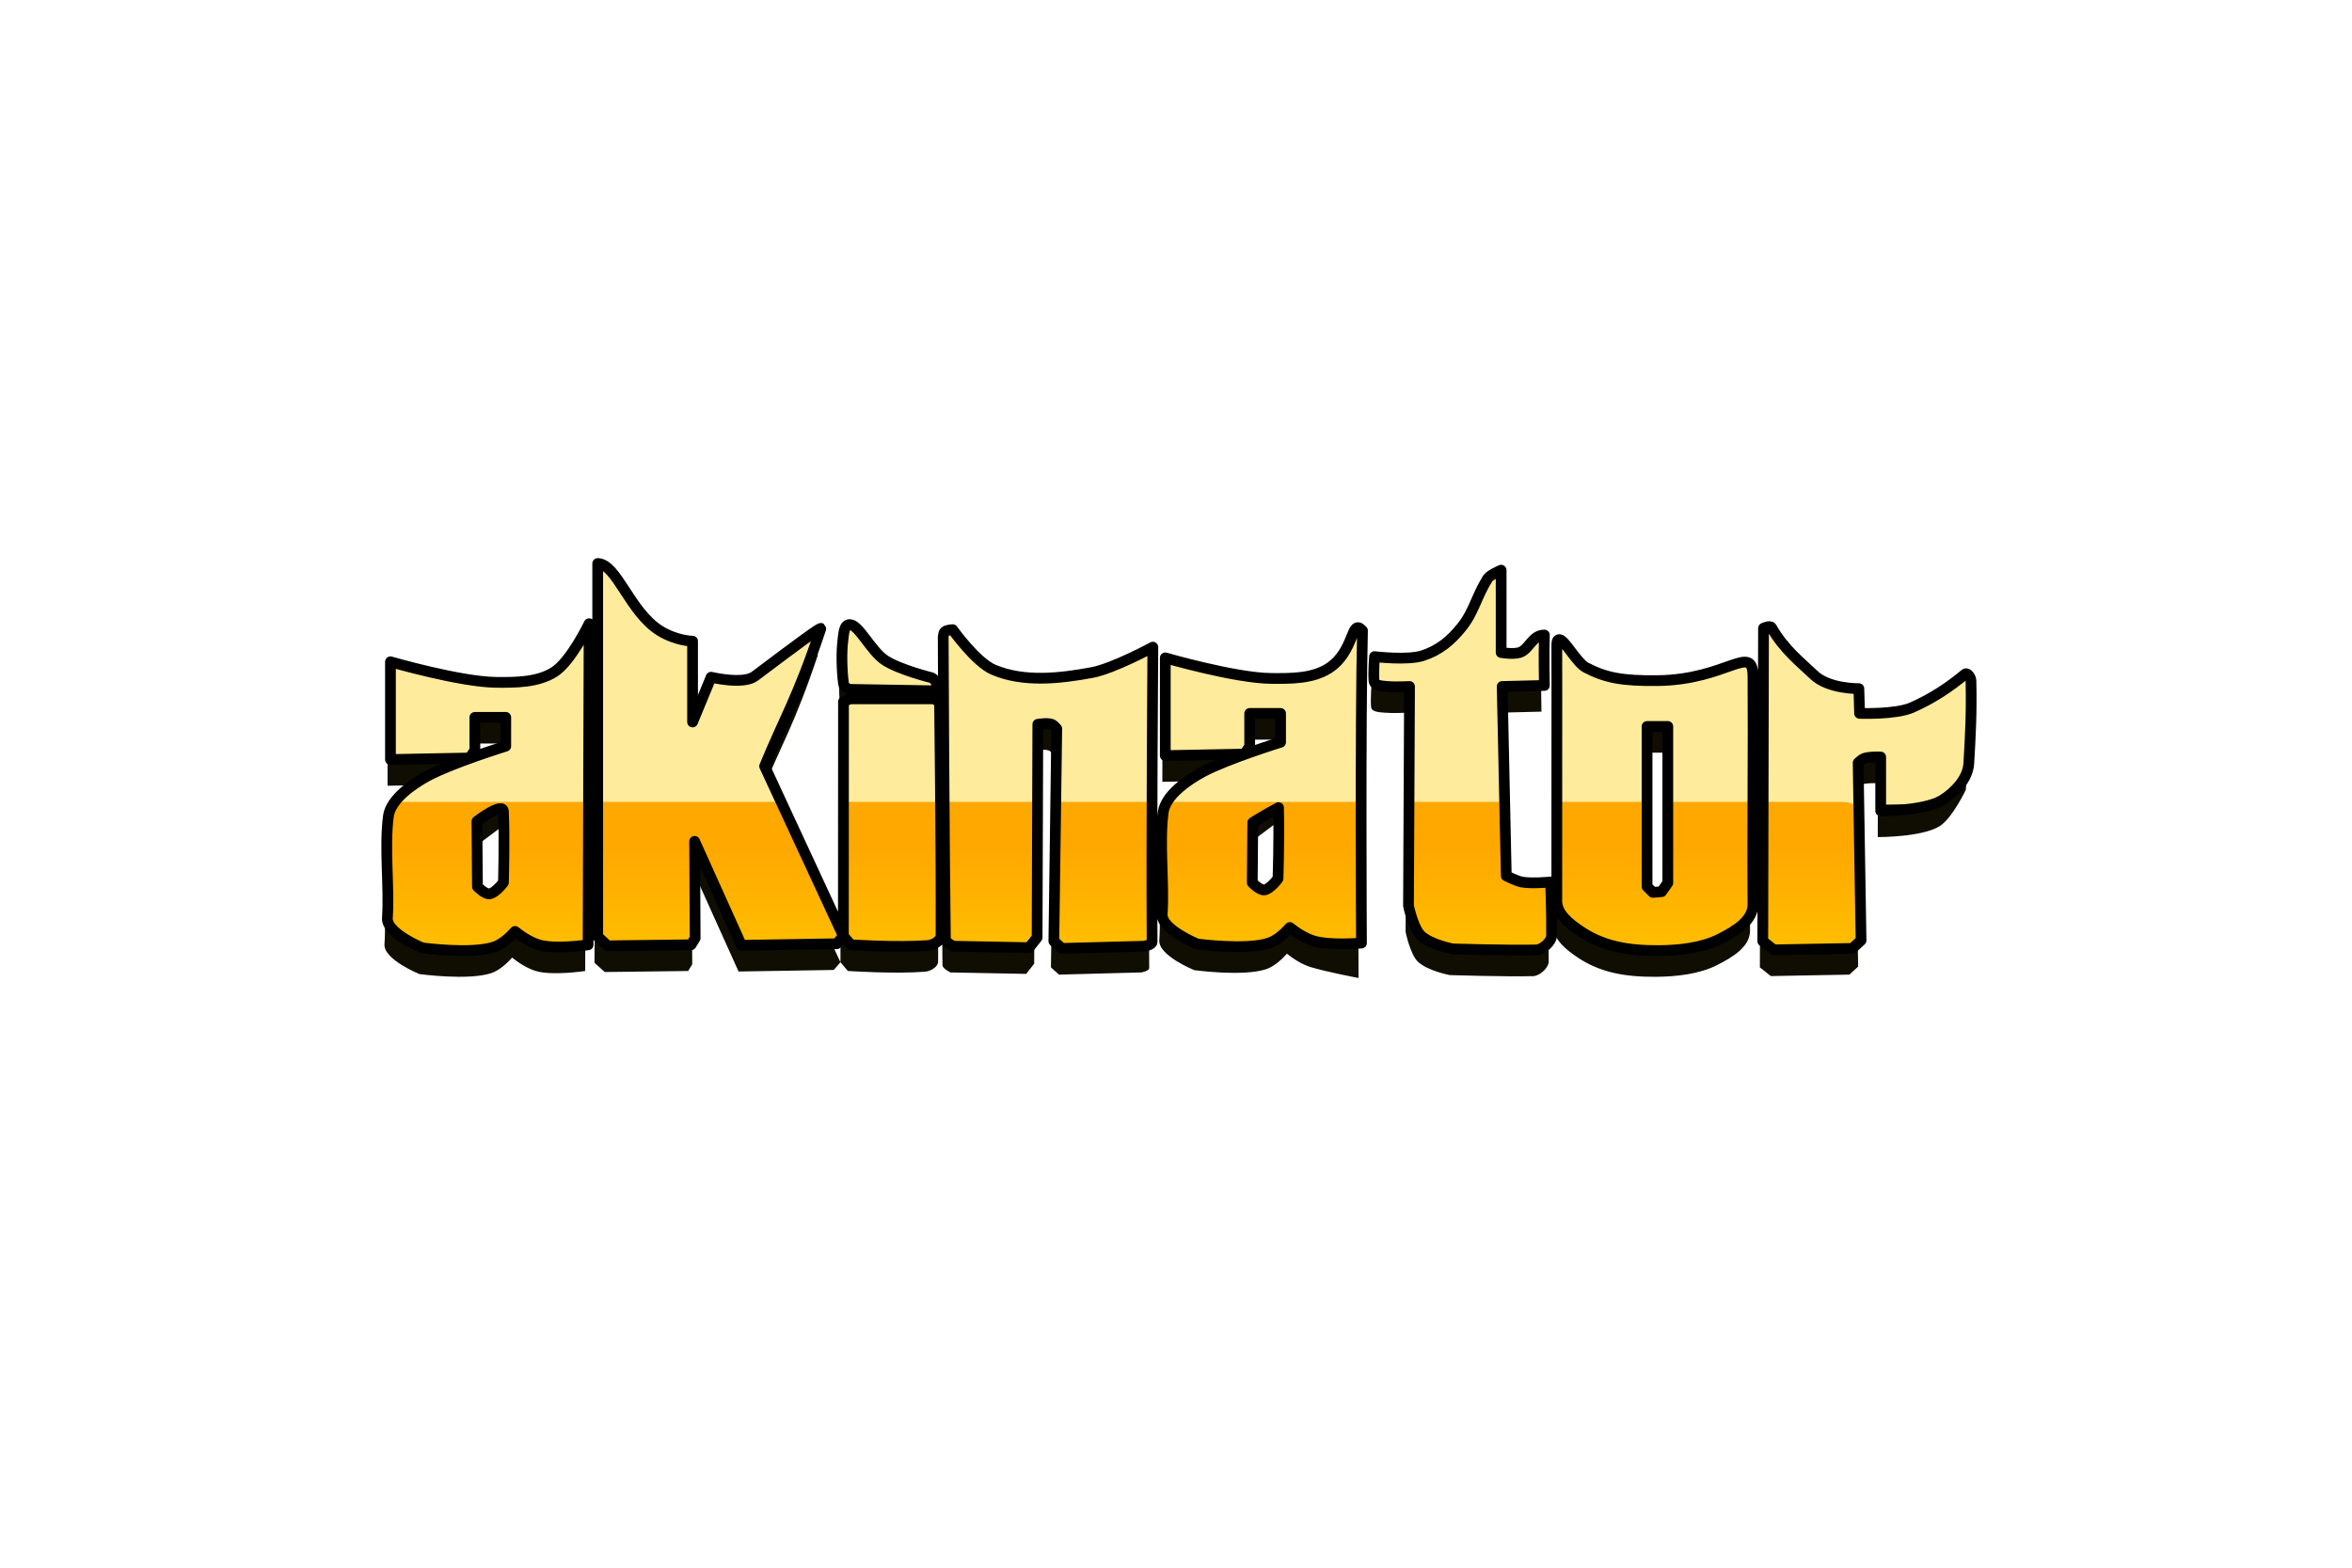
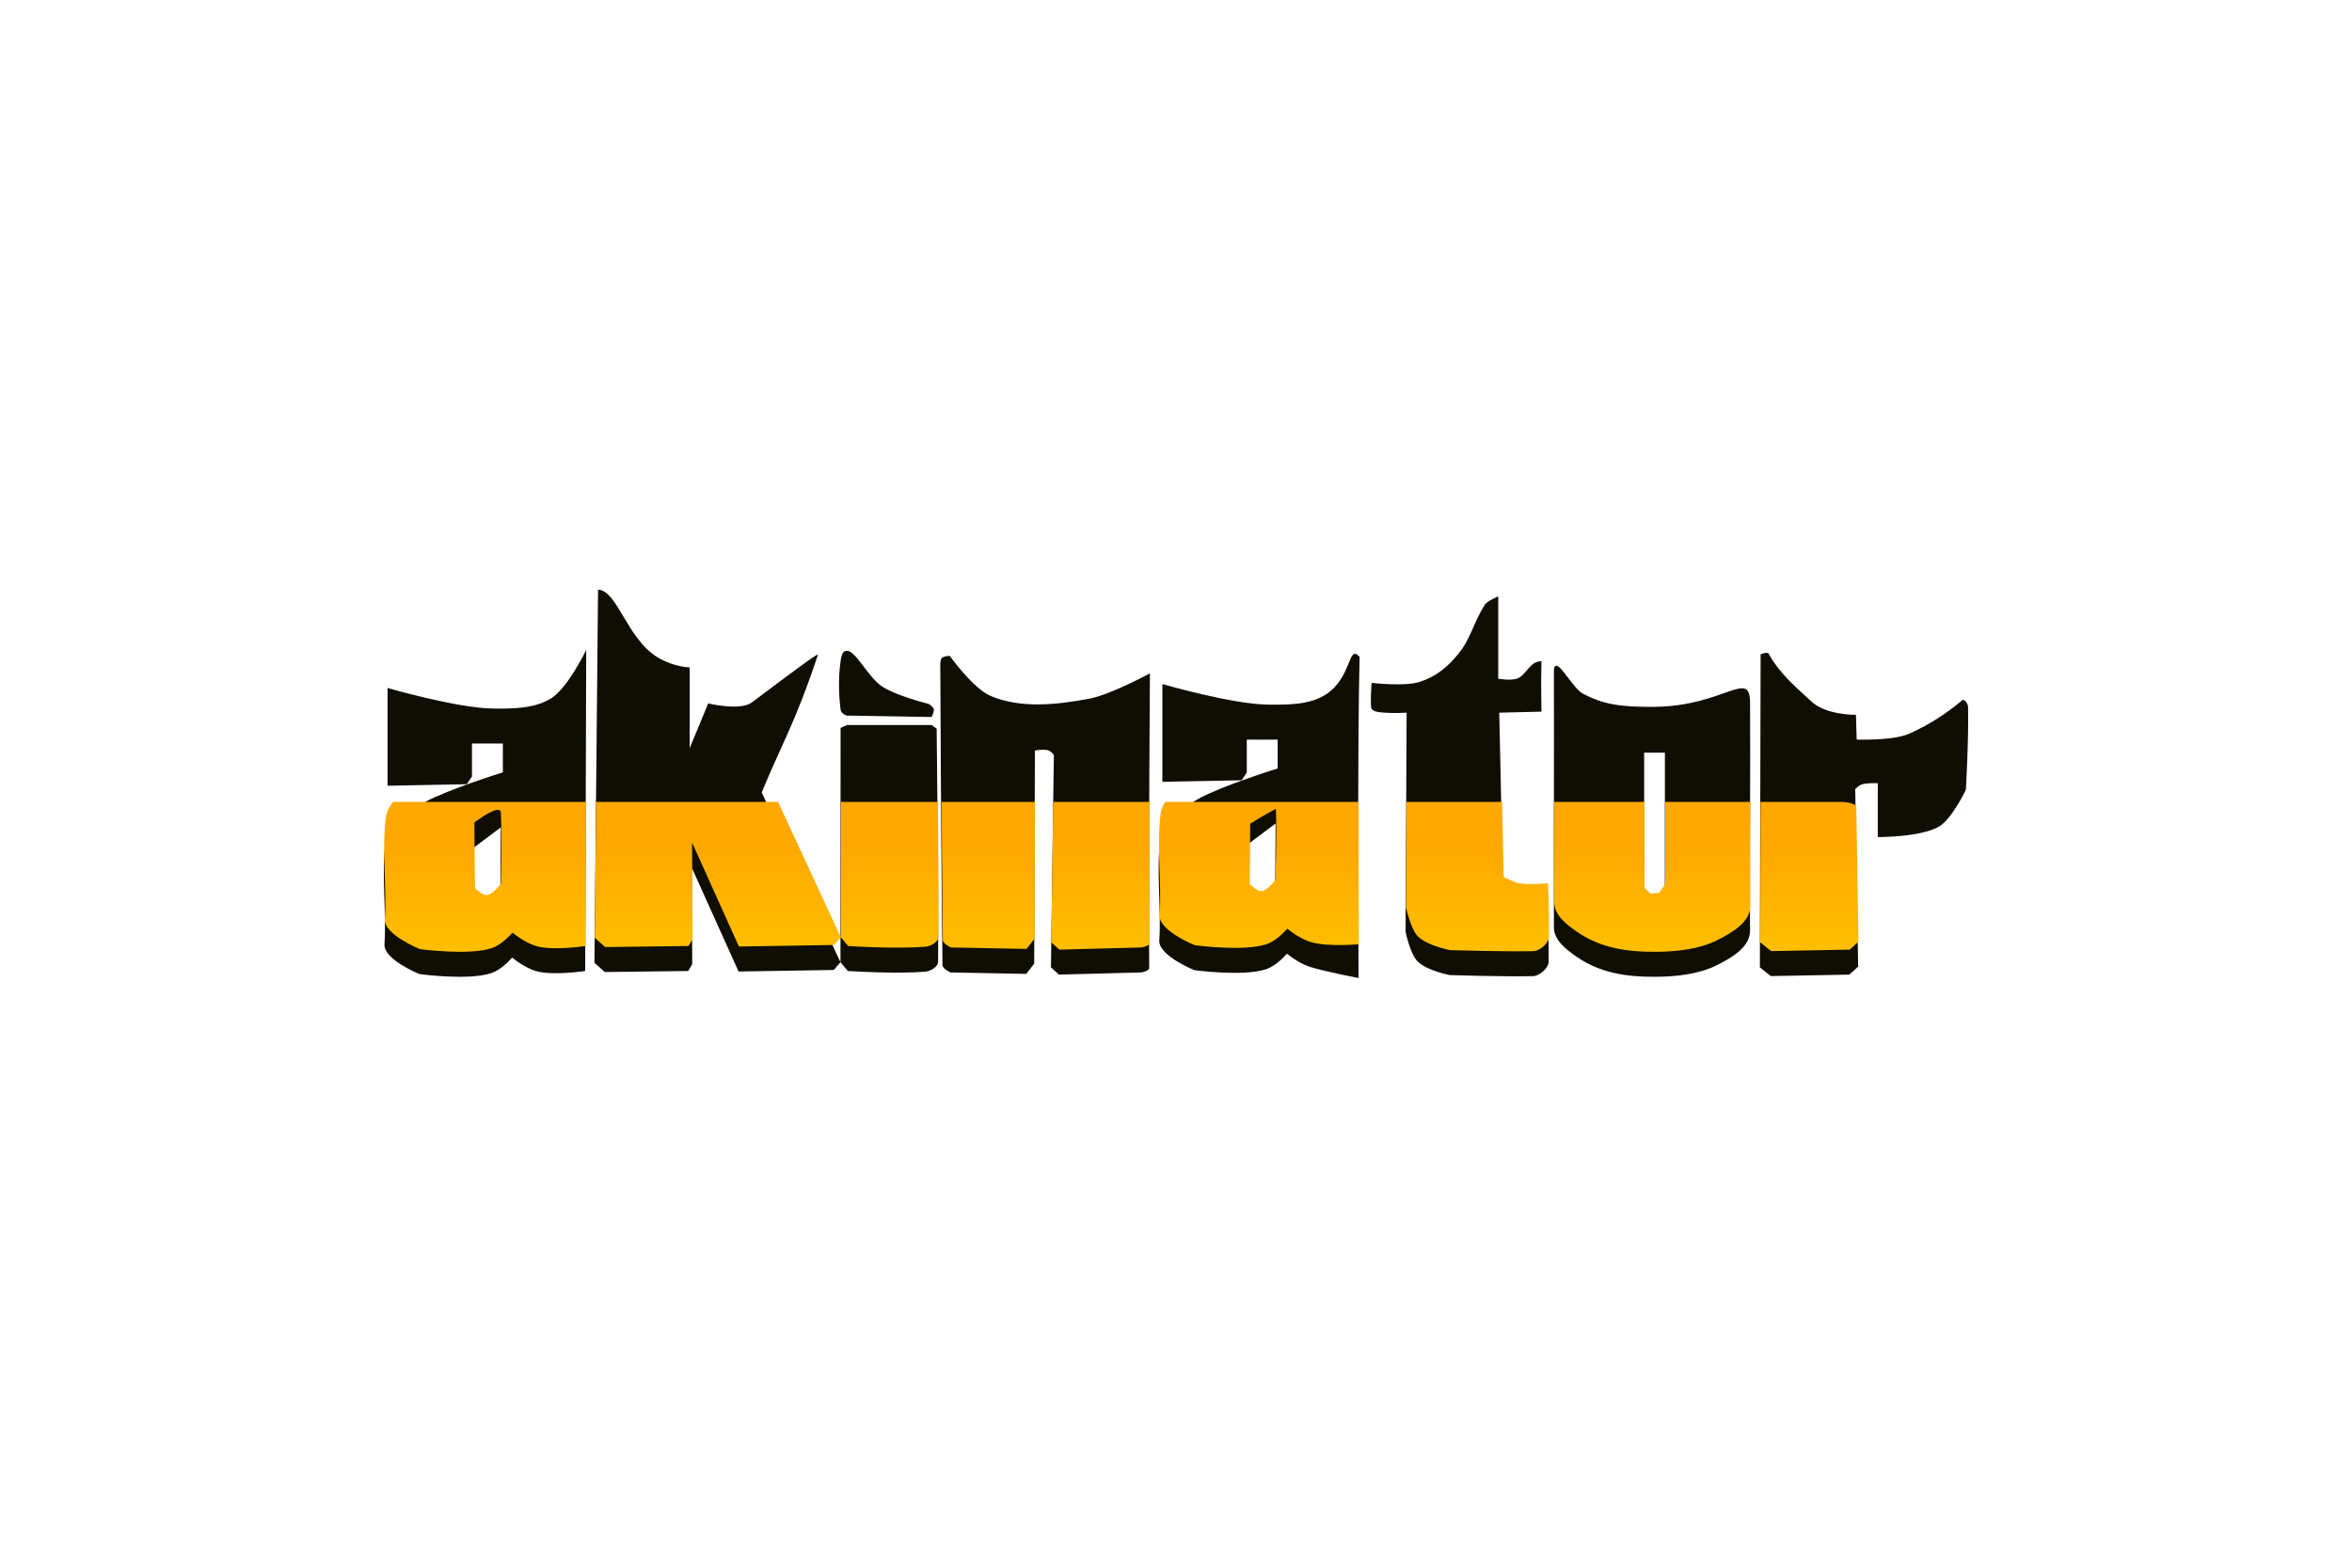
<svg xmlns="http://www.w3.org/2000/svg" width="1200" height="800" viewBox="0 0 1200 800" fill="none">
  <g filter="url(#filter0_f_423_56)">
    <path d="M898.268 333.957C898.268 333.957 901.684 332.392 902.351 333.585C908.728 344.941 917.89 351.903 923.892 357.724C931.451 365.051 946.913 364.779 946.913 364.779L947.288 377.404C947.288 377.404 965.699 378.112 974.024 374.435C984.388 369.854 993.16 364.022 1001.13 357.352C1002.27 356.396 1004.07 359.204 1004.11 360.693C1004.49 377.667 1002.99 403.029 1002.99 403.029C1002.99 403.029 996.079 417.54 989.624 421.598C980.573 427.278 958.055 427.167 958.055 427.167V399.685C958.055 399.685 952.184 399.407 949.514 400.428C948.358 400.87 946.545 402.657 946.545 402.657L948.031 493.27L943.573 497.354L903.469 498.097L897.896 493.639L898.268 333.957ZM794.234 339.76C793.328 339.643 792.792 340.389 792.801 342.498C792.918 372.452 792.737 427.556 792.801 473.212C792.81 479.65 798.885 484.506 804.686 488.441C816.138 496.21 828.819 498.565 844.79 498.468C854.99 498.407 866.893 497.143 875.987 492.53C884.274 488.324 892.959 483.105 892.885 474.701C892.573 438.786 893.172 395.031 892.885 358.464C892.751 341.226 879.772 360.213 844.418 360.693C825.987 360.941 817.466 359.145 807.658 354.006C803.007 351.569 796.955 340.111 794.234 339.76ZM838.852 384.088H849.435V463.931L846.276 468.389L841.821 468.757L838.852 465.791V384.088ZM699.804 348.454C699.804 348.454 716.674 350.504 724.49 347.927C732.838 345.178 738.662 340.328 744.182 333.486C750.635 325.488 751.612 318.029 757.573 308.54C758.691 306.761 764.401 304.339 764.401 304.339V346.351C764.401 346.351 770.5 347.413 773.855 346.351C778.708 344.815 780.278 337.367 786.462 337.423C786.12 348.869 786.462 363.156 786.462 363.156L764.927 363.682L767.027 460.315C767.027 460.315 772.129 462.93 774.905 463.466C779.72 464.393 789.61 463.466 789.61 463.466C789.61 463.466 790.297 478.129 790.136 490.775C790.095 493.99 785.471 498.047 782.259 498.129C767.958 498.48 739.718 497.602 739.718 497.602C739.718 497.602 728.424 495.496 723.437 490.775C719.45 486.996 717.136 475.544 717.136 475.544L717.662 363.682C717.662 363.682 710.741 364.071 706.371 363.682C703.218 363.399 699.772 363.252 699.541 360.792C699.143 356.551 699.804 348.448 699.804 348.448V348.454ZM484.573 334.7C484.573 334.7 496.432 351.315 505.371 355.123C520.749 361.679 539.063 359.646 555.503 356.609C566.58 354.562 586.697 343.61 586.697 343.61C586.697 343.61 585.977 439.792 586.325 494.01C586.334 495.56 582.242 496.239 582.242 496.239L540.277 497.354L536.194 493.639L537.68 385.203C537.68 385.203 536.15 383.372 535.076 382.974C532.874 382.158 528.024 382.974 528.024 382.974L527.652 491.784L523.566 496.982L484.945 496.239C484.945 496.239 480.885 494.367 480.861 492.524C480.159 441.989 479.747 339.898 479.747 339.898C479.747 339.898 479.554 336.832 480.49 335.811C481.443 334.773 484.573 334.7 484.573 334.7ZM428.869 371.463L428.811 491.041L432.584 495.496C432.584 495.496 456.544 497.096 471.948 495.868C474.762 495.642 478.618 493.492 478.632 490.67C478.843 449.088 477.889 371.835 477.889 371.835L475.289 369.977H432.213L428.869 371.463ZM432.213 332.099C429.112 331.889 428.963 336.736 428.498 340.641C427.872 345.929 427.892 354.676 428.869 362.179C429.133 364.191 431.841 365.151 431.841 365.151L475.289 365.894C475.289 365.894 476.766 363.173 476.403 361.807C476.09 360.623 473.806 359.207 473.806 359.207C473.806 359.207 457.431 355.176 450.039 350.297C442.907 345.587 436.846 332.415 432.213 332.099ZM693.664 335.212C687.615 328.402 689.978 345.587 676.552 354.328C668.206 359.76 657.1 359.651 647.142 359.575C628.772 359.438 593.05 349.074 593.05 349.074V398.966L633.488 398.176L636.115 394.241V377.433H651.872V392.141C651.872 392.141 624.411 400.653 611.958 407.37C604.651 411.31 593.155 419.117 592 427.852C589.859 444.057 592.565 464.068 591.474 479.844C590.938 487.648 609.329 495.075 609.329 495.075C609.329 495.075 634.494 498.509 646.092 494.551C650.234 493.138 654.321 489.283 656.594 486.674C659.905 489.315 664.252 492.156 668.674 493.501C677.061 496.055 693.141 499.071 693.141 499.071C693.141 499.071 692.5 380.344 693.667 335.212H693.664ZM650.816 420.235L650.553 461.728C650.553 461.728 646.508 467.295 643.468 467.502C641.117 467.663 637.425 463.828 637.425 463.828L637.162 430.476L650.816 420.235ZM305.132 300.926C314.917 301.189 319.84 325.807 335.328 335.326C343.674 340.451 351.873 340.576 351.873 340.576V381.804L361.324 358.958C361.324 358.958 377.7 362.907 383.643 358.432C403.675 343.358 418.623 332.172 417.257 334.273C405.769 368.98 398.176 381.017 388.634 404.386L428.811 491.041L425.397 494.978L376.819 495.768L352.92 442.723L353.184 492.091L351.083 495.505L308.546 496.031L303.292 491.304L305.132 300.926ZM299.092 331.646C299.092 331.646 289.836 350.931 281.236 356.334C272.8 361.629 261.784 361.658 251.824 361.582C233.457 361.442 197.735 351.078 197.735 351.078V400.969L238.172 400.182L240.796 396.245V379.437H256.554V394.145C256.554 394.145 229.092 402.657 216.64 409.373C209.333 413.316 197.837 421.121 196.684 429.855C194.543 446.061 197.246 466.075 196.158 481.847C195.62 489.652 214.01 497.082 214.01 497.082C214.01 497.082 239.175 500.513 250.774 496.555C254.916 495.142 259.002 491.287 261.278 488.678C264.586 491.319 268.936 494.159 273.359 495.505C281.745 498.059 298.568 495.505 298.568 495.505L299.092 331.646ZM255.498 422.238L255.235 463.732C255.235 463.732 251.192 469.298 248.15 469.506C245.798 469.667 242.109 465.832 242.109 465.832L241.846 432.479L255.498 422.238Z" fill="#100E02" />
  </g>
-   <path d="M307.545 286.069L306.346 410.556H400.799L391.053 389.532C400.594 366.16 408.188 354.126 419.678 319.419C421.041 317.319 406.091 328.505 386.062 343.578C380.115 348.054 363.743 344.102 363.743 344.102L354.289 366.947V325.717C354.289 325.717 346.087 325.594 337.744 320.466C322.253 310.951 317.333 286.33 307.545 286.066V286.069ZM766.819 289.486C766.819 289.486 761.106 291.905 759.989 293.684C754.028 303.176 753.051 310.638 746.601 318.635C741.078 325.474 735.254 330.321 726.905 333.074C719.089 335.648 702.223 333.6 702.223 333.6C702.223 333.6 701.562 341.697 701.96 345.939C702.194 348.399 705.634 348.551 708.784 348.832C713.157 349.221 720.075 348.832 720.075 348.832L719.786 410.553H768.683L767.343 348.832L788.875 348.305C788.875 348.305 788.536 334.019 788.875 322.57C782.694 322.514 781.123 329.964 776.273 331.5C772.918 332.559 766.819 331.5 766.819 331.5V289.486ZM301.51 316.789C301.51 316.789 292.252 336.078 283.652 341.478C275.219 346.772 264.2 346.802 254.243 346.726C235.873 346.588 200.15 336.224 200.15 336.224V386.116L240.588 385.326L243.215 381.392V364.584H258.973V379.291C258.973 379.291 231.511 387.804 219.059 394.52C213.018 397.776 204.14 403.676 200.577 410.556H253.69L256.802 410.725L257.896 410.556H301.212L301.51 316.789ZM434.632 317.246C431.531 317.035 431.379 321.879 430.917 325.784C430.285 331.073 430.311 339.822 431.288 347.325C431.551 349.341 434.257 350.294 434.257 350.294L477.705 351.037C477.705 351.037 479.182 348.317 478.819 346.951C478.503 345.766 476.222 344.353 476.222 344.353C476.222 344.353 459.849 340.322 452.458 335.44C445.326 330.731 439.265 317.562 434.632 317.246ZM903.852 318.284C902.608 318.223 900.684 319.1 900.684 319.1L900.47 410.556H949.335L948.961 387.804C948.961 387.804 950.774 386.016 951.933 385.575C954.603 384.554 960.474 384.829 960.474 384.829V410.556H980.415C984.873 409.731 989.155 408.555 992.039 406.741C998.498 402.687 1005.41 388.172 1005.41 388.172C1005.41 388.172 1006.91 362.811 1006.52 345.836C1006.49 344.344 1004.69 341.536 1003.55 342.496C995.573 349.165 986.803 355.001 976.443 359.579C968.117 363.262 949.707 362.548 949.707 362.548L949.335 349.923C949.335 349.923 933.867 350.201 926.308 342.87C920.306 337.049 911.147 330.087 904.77 318.729C904.603 318.43 904.264 318.308 903.852 318.284ZM693.406 318.84C690.364 319.694 689.879 332.372 678.968 339.474C670.622 344.906 659.515 344.798 649.558 344.722C631.188 344.584 595.466 334.22 595.466 334.22V384.109L635.904 383.319L638.527 379.385V362.58H654.285V377.288C654.285 377.288 626.824 385.8 614.371 392.516C607.755 396.085 597.727 402.827 595.03 410.556H646.858L653.232 410.108L653.2 410.556H695.404C695.416 377.364 695.551 341.121 696.086 320.358C694.951 319.08 694.108 318.647 693.406 318.843V318.84ZM486.992 319.843C486.992 319.843 483.862 319.916 482.906 320.958C481.97 321.979 482.163 325.044 482.163 325.044C482.163 325.044 482.347 367.167 482.654 410.556H530.296L530.443 368.117C530.443 368.117 535.29 367.301 537.495 368.117C538.566 368.515 540.093 370.346 540.093 370.346L539.543 410.556H588.715C588.838 368.211 589.113 328.756 589.113 328.756C589.113 328.756 568.996 339.711 557.919 341.756C541.479 344.792 523.165 346.822 507.784 340.267C498.848 336.455 486.992 319.843 486.992 319.843ZM796.65 324.904C795.743 324.787 795.208 325.533 795.217 327.642C795.296 347.548 795.261 378.589 795.234 410.556H841.271V369.232H851.854V410.556H895.272C895.351 387.739 895.468 364.534 895.301 343.61C895.167 326.369 882.188 345.357 846.834 345.836C828.406 346.088 819.885 344.292 810.077 339.152C805.426 336.716 799.37 325.258 796.653 324.907L796.65 324.904ZM434.635 355.124L431.291 356.61L431.265 410.556H480.826C480.601 381.754 480.311 356.978 480.311 356.978L477.708 355.124H434.635Z" fill="#FFEB9C" />
  <path d="M200.574 409.222C198.614 411.693 197.225 414.35 196.859 417.099C194.721 433.305 197.424 453.319 196.336 469.091C195.797 476.895 214.188 484.325 214.188 484.325C214.188 484.325 239.356 487.759 250.954 483.799C255.096 482.386 259.18 478.531 261.456 475.921C264.764 478.566 269.114 481.403 273.537 482.749C281.923 485.305 298.746 482.749 298.746 482.749L298.98 409.222H200.574ZM304.14 409.222L303.47 478.548L308.72 483.275L351.264 482.749L353.361 479.338L353.098 429.97L376.994 483.012L425.575 482.225L428.986 478.282L396.967 409.219L304.14 409.222ZM428.986 478.282L432.762 482.746C432.762 482.746 456.719 484.343 472.123 483.114C474.937 482.889 478.793 480.736 478.81 477.913C478.907 458.812 478.746 432.433 478.556 409.222H429.018L428.986 478.282ZM480.39 409.222C480.565 434.674 480.773 460.734 481.036 479.771C481.06 481.614 485.123 483.486 485.123 483.486L523.741 484.229L527.827 479.028L528.061 409.222H480.39ZM537.351 409.222L536.371 480.888L540.452 484.597L582.417 483.486C582.417 483.486 586.512 482.807 586.506 481.257C586.371 460.626 586.409 434.393 586.488 409.222H537.351ZM594.474 409.222C593.281 411.105 592.444 413.074 592.178 415.095C590.037 431.301 592.739 451.315 591.651 467.087C591.113 474.895 609.504 482.322 609.504 482.322C609.504 482.322 634.669 485.756 646.267 481.795C650.409 480.382 654.496 476.53 656.771 473.918C660.08 476.562 664.429 479.399 668.852 480.748C677.239 483.301 693.315 481.859 693.315 481.859C693.315 481.859 693.149 447.568 693.169 409.222H594.474ZM717.565 409.222L717.313 462.793C717.313 462.793 719.624 474.242 723.617 478.022C728.602 482.74 739.893 484.849 739.893 484.849C739.893 484.849 768.132 485.726 782.433 485.375C785.645 485.294 790.27 481.233 790.311 478.022C790.472 465.376 789.784 450.715 789.784 450.715C789.784 450.715 779.897 451.642 775.083 450.715C772.304 450.18 767.205 447.559 767.205 447.559L766.368 409.222H717.565ZM792.993 409.222C792.976 426.471 792.955 444.04 792.976 460.459C792.985 466.894 799.063 471.75 804.864 475.684C816.316 483.454 828.996 485.808 844.968 485.712C855.168 485.65 867.067 484.387 876.162 479.774C884.452 475.567 893.133 470.349 893.06 461.948C892.92 445.543 892.97 427.46 893.034 409.222H849.613V451.174L846.454 455.632L841.999 456.001L839.03 453.035V409.222H792.993ZM898.238 409.222L898.071 480.888L903.641 485.343L943.748 484.597L948.206 480.517L947.065 410.974C944.767 409.823 942.234 409.222 939.664 409.219L898.238 409.222ZM650.991 412.732C651.459 427.206 650.728 448.975 650.728 448.975C650.728 448.975 646.685 454.538 643.643 454.749C641.291 454.91 637.603 451.075 637.603 451.075L637.866 420.346C637.866 420.346 643.74 416.608 650.991 412.735V412.732ZM254.204 413.264C254.994 413.326 255.497 413.762 255.544 414.739C256.187 428.165 255.544 450.978 255.544 450.978C255.544 450.978 251.37 456.542 248.328 456.753C245.979 456.914 242.287 453.076 242.287 453.076L242.024 419.723C242.024 419.723 250.785 412.995 254.204 413.264Z" fill="url(#paint0_linear_423_56)" />
-   <path d="M430.296 477.673L430.355 358.092L433.698 356.609H476.774L479.375 358.464C479.375 358.464 480.328 435.72 480.118 477.298C480.103 480.121 476.248 482.274 473.434 482.499C458.03 483.728 434.07 482.128 434.07 482.128L430.296 477.673ZM430.296 477.673L390.119 391.015C399.661 367.646 407.255 355.612 418.742 320.905C420.108 318.804 405.16 329.99 385.129 345.061C379.185 349.536 362.81 345.587 362.81 345.587L353.359 368.433V327.205C353.359 327.205 345.159 327.082 336.814 321.955C321.325 312.436 314.741 287.818 304.953 287.555V477.933L310.031 482.66L352.569 482.134L354.669 478.72L354.406 429.355L378.304 482.397L426.883 481.61L430.296 477.673ZM899.753 320.586C899.753 320.586 903.167 319.024 903.837 320.214C910.214 331.573 919.375 338.534 925.378 344.353C932.936 351.683 948.399 351.408 948.399 351.408L948.773 364.036C948.773 364.036 967.184 364.744 975.509 361.064C985.873 356.483 994.643 350.651 1002.62 343.981C1003.76 343.025 1005.56 345.833 1005.59 347.325C1005.98 364.296 1005.27 376.284 1004.48 389.658C1004.02 397.272 997.565 404.169 991.109 408.227C982.059 413.907 959.541 413.796 959.541 413.796V386.317C959.541 386.317 953.67 386.039 950.999 387.06C949.844 387.499 948.03 389.286 948.03 389.286L949.516 479.899L945.058 483.982L904.954 484.725L899.382 480.27L899.753 320.586ZM795.72 326.389C794.813 326.272 794.278 327.018 794.286 329.127C794.403 359.081 794.222 414.185 794.286 459.844C794.295 466.279 800.371 471.135 806.171 475.072C817.623 482.839 830.304 485.193 846.275 485.097C856.475 485.038 868.375 483.772 877.472 479.159C885.759 474.952 894.441 469.734 894.371 461.333C894.058 425.415 894.658 381.66 894.371 345.093C894.233 327.855 881.257 346.842 845.904 347.322C827.472 347.57 818.951 345.777 809.143 340.638C804.492 338.201 798.437 326.74 795.72 326.389ZM840.337 370.717H850.92V450.562L847.761 455.017L843.303 455.386L840.337 452.42V370.717ZM701.289 335.083C701.289 335.083 718.156 337.136 725.972 334.556C734.323 331.807 740.147 326.96 745.667 320.118C752.12 312.12 753.097 304.661 759.059 295.169C760.176 293.39 765.886 290.968 765.886 290.968V332.983C765.886 332.983 771.985 334.044 775.34 332.983C780.193 331.45 781.764 323.999 787.945 324.055C787.605 335.504 787.945 349.788 787.945 349.788L766.412 350.314L768.513 446.947C768.513 446.947 773.614 449.565 776.39 450.097C781.205 451.025 791.095 450.097 791.095 450.097C791.095 450.097 791.782 464.764 791.621 477.407C791.581 480.621 786.956 484.682 783.744 484.761C769.443 485.115 741.203 484.234 741.203 484.234C741.203 484.234 729.906 482.128 724.922 477.407C720.932 473.63 718.621 462.178 718.621 462.178L719.148 350.314C719.148 350.314 712.227 350.706 707.857 350.314C704.703 350.033 701.257 349.887 701.026 347.427C700.628 343.185 701.289 335.083 701.289 335.083ZM486.059 321.329C486.059 321.329 497.917 337.944 506.857 341.752C522.234 348.31 540.549 346.274 556.988 343.238C568.066 341.193 588.182 330.242 588.182 330.242C588.182 330.242 587.46 426.421 587.811 480.642C587.819 482.192 583.727 482.871 583.727 482.871L541.763 483.982L537.679 480.268L539.162 371.832C539.162 371.832 537.635 370 536.565 369.606C534.359 368.787 529.509 369.606 529.509 369.606L529.138 478.413L525.051 483.611L486.43 482.871C486.43 482.871 482.37 480.999 482.344 479.156C481.648 428.618 481.232 326.527 481.232 326.527C481.232 326.527 481.039 323.464 481.975 322.443C482.929 321.402 486.059 321.329 486.059 321.329ZM433.698 318.731C430.598 318.52 430.448 323.367 429.983 327.273C429.354 332.564 429.378 341.308 430.355 348.814C430.618 350.826 433.327 351.783 433.327 351.783L476.774 352.526C476.774 352.526 478.251 349.805 477.889 348.442C477.576 347.257 475.288 345.839 475.288 345.839C475.288 345.839 458.916 341.811 451.521 336.929C444.393 332.219 438.335 319.044 433.698 318.731ZM695.15 321.843C689.1 315.034 691.464 332.219 678.037 340.959C669.692 346.394 658.585 346.283 648.628 346.21C630.258 346.073 594.536 335.709 594.536 335.709V385.597L634.973 384.811L637.597 380.873V364.068H653.355V378.776C653.355 378.776 625.893 387.285 613.441 394.001C606.137 397.945 594.638 405.749 593.485 414.483C591.344 430.689 594.047 450.703 592.959 466.475C592.421 474.28 610.811 481.71 610.811 481.71C610.811 481.71 635.979 485.144 647.578 481.183C651.72 479.77 655.803 475.915 658.079 473.306C661.39 475.95 665.737 478.787 670.16 480.136C678.546 482.69 694.626 481.247 694.626 481.247C694.626 481.247 693.982 366.976 695.153 321.843H695.15ZM652.302 412.12C652.77 426.591 652.038 448.363 652.038 448.363C652.038 448.363 647.993 453.926 644.954 454.137C642.602 454.298 638.91 450.46 638.91 450.46L639.174 419.734C639.174 419.734 645.047 415.99 652.302 412.12ZM300.577 318.275C300.577 318.275 291.322 337.563 282.719 342.963C274.286 348.258 263.266 348.287 253.309 348.211C234.942 348.073 199.217 337.71 199.217 337.71V387.601L239.657 386.811L242.281 382.877V366.069H258.039V380.777C258.039 380.777 230.578 389.286 218.125 396.005C210.818 399.945 199.322 407.75 198.167 416.484C196.029 432.69 198.731 452.704 197.643 468.479C197.105 476.283 215.496 483.71 215.496 483.71C215.496 483.71 240.661 487.145 252.259 483.184C256.401 481.771 260.488 477.919 262.763 475.306C266.072 477.951 270.421 480.788 274.841 482.137C283.231 484.69 300.053 482.137 300.053 482.137L300.577 318.275ZM256.852 414.121C257.498 427.547 256.852 450.364 256.852 450.364C256.852 450.364 252.677 455.927 249.635 456.138C247.283 456.299 243.595 452.464 243.595 452.464L243.331 419.111C243.331 419.111 256.603 408.917 256.852 414.121Z" stroke="black" stroke-width="5.485" stroke-linejoin="round" />
  <defs>
    <filter id="filter0_f_423_56" x="148.023" y="253.117" width="903.956" height="293.762" filterUnits="userSpaceOnUse" color-interpolation-filters="sRGB">
      <feFlood flood-opacity="0" result="BackgroundImageFix" />
      <feBlend mode="normal" in="SourceGraphic" in2="BackgroundImageFix" result="shape" />
      <feGaussianBlur stdDeviation="23.904" result="effect1_foregroundBlur_423_56" />
    </filter>
    <linearGradient id="paint0_linear_423_56" x1="331.563" y1="431.716" x2="331.563" y2="503.143" gradientUnits="userSpaceOnUse">
      <stop stop-color="#FFA800" />
      <stop offset="1" stop-color="#FFC600" />
    </linearGradient>
  </defs>
</svg>